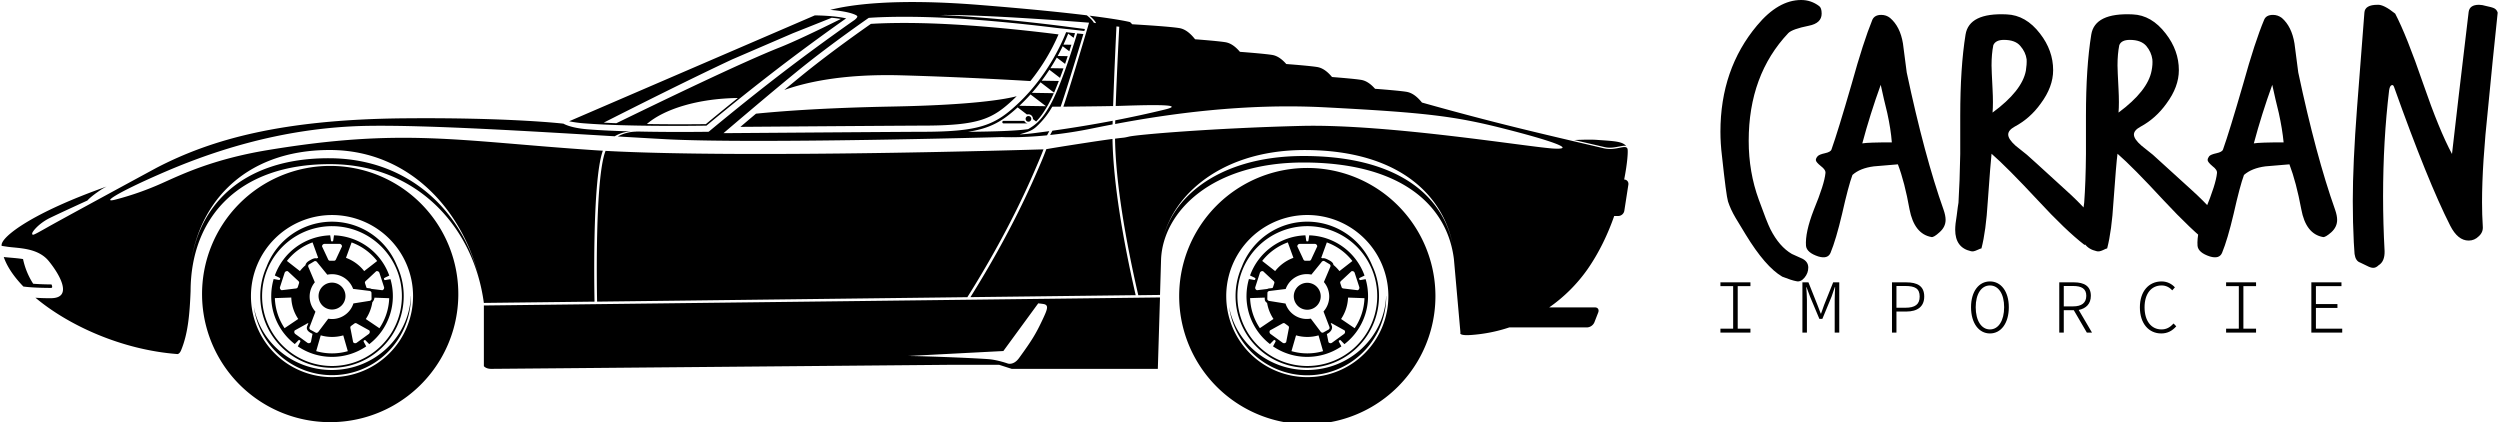
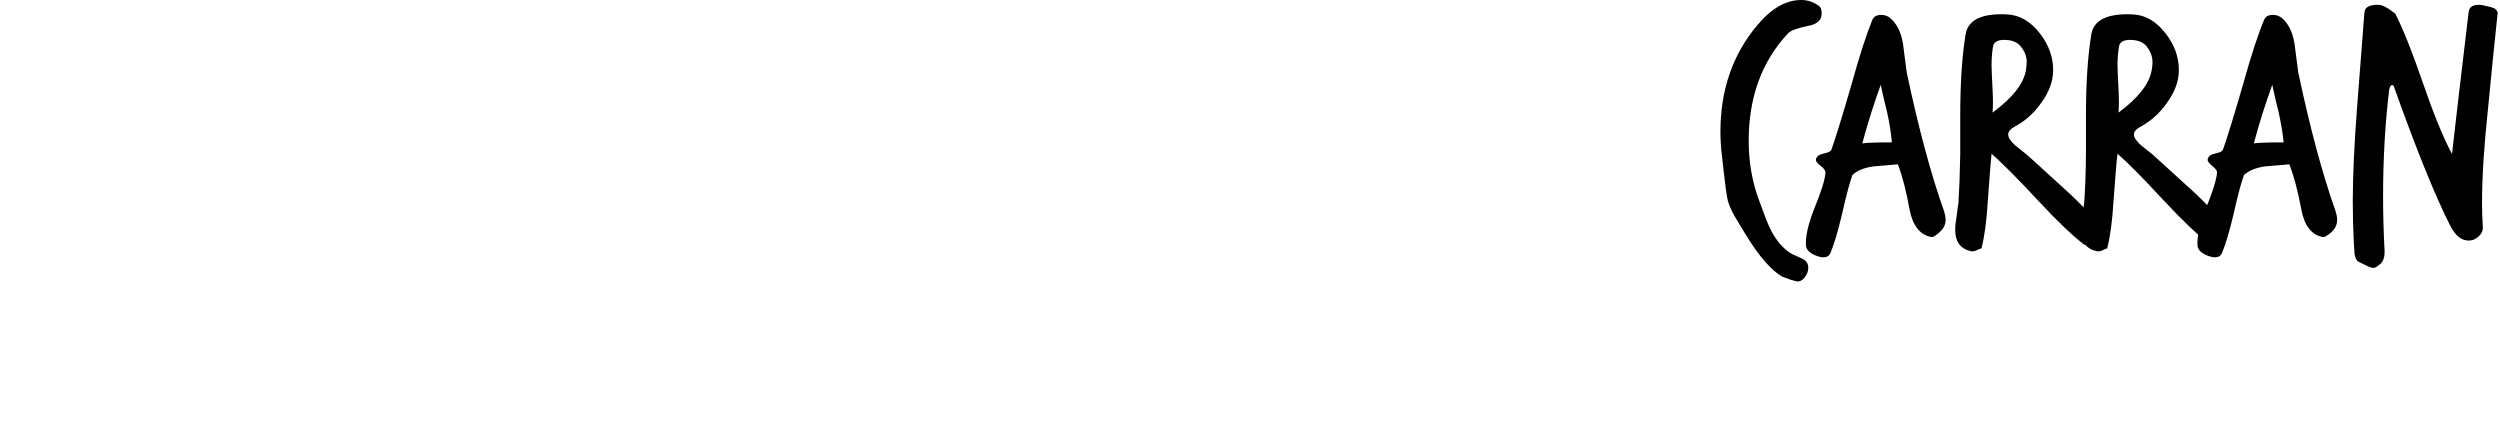
<svg xmlns="http://www.w3.org/2000/svg" data-v-423bf9ae="" viewBox="0 0 533 90" class="iconLeftSlogan">
  <g data-v-423bf9ae="" id="5c47c8f5-8232-45d3-8620-6db807a25165" fill="black" transform="matrix(5.382,0,0,5.382,365.611,-8.827)">
    <path d="M4.23 2.18L4.23 2.18Q4.23 2.56 3.72 2.66L3.72 2.66Q3.07 2.79 2.91 2.95L2.91 2.95Q1.34 4.61 1.34 7.22L1.34 7.22Q1.34 8.46 1.74 9.55L1.74 9.55Q2.06 10.44 2.20 10.72L2.20 10.72Q2.55 11.41 3.05 11.70L3.05 11.70Q3.26 11.80 3.47 11.89L3.47 11.89Q3.70 12.01 3.70 12.24L3.70 12.24Q3.70 12.46 3.55 12.64Q3.40 12.82 3.23 12.78L3.23 12.78Q3.05 12.75 2.67 12.60L2.67 12.60Q2.00 12.21 1.22 10.93L1.22 10.93Q1.02 10.61 0.82 10.27Q0.62 9.93 0.52 9.62L0.52 9.62Q0.45 9.39 0.28 7.81L0.28 7.81Q0.22 7.32 0.22 6.86L0.22 6.86Q0.22 4.38 1.67 2.65L1.67 2.65Q2.51 1.64 3.42 1.64L3.42 1.64Q3.81 1.64 4.13 1.88L4.13 1.88Q4.23 1.95 4.23 2.18ZM9.06 9.95L9.06 9.95Q9.14 10.18 9.14 10.35L9.14 10.35Q9.14 10.63 8.90 10.84Q8.67 11.05 8.58 11.03L8.58 11.03Q7.90 10.91 7.71 9.93L7.71 9.93Q7.52 8.86 7.25 8.15L7.25 8.15Q6.78 8.19 6.30 8.23L6.30 8.23Q5.75 8.30 5.45 8.57L5.45 8.57Q5.29 9.00 5.04 10.11L5.04 10.11Q4.80 11.13 4.58 11.66L4.58 11.66Q4.47 11.91 4.10 11.80L4.10 11.80Q3.64 11.65 3.61 11.38L3.61 11.38Q3.57 10.85 3.92 9.95L3.92 9.95Q4.34 8.93 4.38 8.50L4.38 8.50Q4.40 8.37 4.20 8.22Q4.00 8.06 4.00 7.98L4.00 7.98Q4.00 7.91 4.07 7.83Q4.13 7.76 4.36 7.71Q4.59 7.66 4.62 7.56L4.62 7.56Q4.87 6.86 5.42 4.96L5.42 4.96Q5.88 3.30 6.24 2.42L6.24 2.42Q6.33 2.23 6.59 2.23L6.59 2.23Q6.79 2.23 6.94 2.35L6.94 2.35Q7.34 2.69 7.45 3.36L7.45 3.36Q7.53 3.93 7.60 4.51L7.60 4.51Q8.30 7.81 9.06 9.95ZM7.01 7.28L7.01 7.28Q6.97 6.76 6.83 6.12L6.83 6.12Q6.69 5.56 6.57 5.00L6.57 5.00Q6.15 6.16 5.84 7.32L5.84 7.32Q6.06 7.28 7.01 7.28ZM15.27 10.72L15.27 10.72Q15.32 10.78 15.32 10.85L15.32 10.85Q15.32 11.17 14.64 11.34L14.64 11.34Q13.90 10.77 12.80 9.58L12.80 9.58Q11.56 8.25 10.96 7.73L10.96 7.73Q10.92 8.09 10.81 9.63L10.81 9.63Q10.74 10.79 10.56 11.48L10.56 11.48Q10.53 11.48 10.38 11.55Q10.23 11.62 10.14 11.59L10.14 11.59Q9.52 11.45 9.52 10.74L9.52 10.74Q9.52 10.53 9.58 10.18L9.58 10.18Q9.63 9.77 9.65 9.67L9.65 9.67Q9.70 8.86 9.72 7.74L9.72 7.74L9.72 6.22Q9.72 4.31 9.93 3.01L9.93 3.01Q10.07 2.14 11.56 2.21L11.56 2.21Q12.32 2.24 12.88 2.97L12.88 2.97Q13.40 3.64 13.40 4.42L13.40 4.42Q13.40 5.08 12.91 5.74L12.91 5.74Q12.49 6.33 11.87 6.66L11.87 6.66Q11.62 6.80 11.62 6.97L11.62 6.97Q11.62 7.15 11.91 7.41L11.91 7.41Q12.14 7.59 12.36 7.77L12.36 7.77Q12.38 7.78 13.90 9.17L13.90 9.17Q14.87 10.04 15.27 10.72ZM12.32 4.44L12.32 4.44Q12.36 4.19 12.35 3.99L12.35 3.99Q12.31 3.70 12.10 3.46Q11.90 3.22 11.45 3.22L11.45 3.22Q11.12 3.22 11.03 3.43L11.03 3.43Q10.96 3.78 10.96 4.23L10.96 4.23Q10.96 4.41 11.00 5.17L11.00 5.17Q11.03 5.74 11.00 6.10L11.00 6.10Q12.17 5.24 12.32 4.44ZM20.26 10.72L20.26 10.72Q20.30 10.78 20.30 10.85L20.30 10.85Q20.30 11.17 19.63 11.34L19.63 11.34Q18.89 10.77 17.78 9.58L17.78 9.58Q16.55 8.25 15.95 7.73L15.95 7.73Q15.90 8.09 15.79 9.63L15.79 9.63Q15.72 10.79 15.54 11.48L15.54 11.48Q15.51 11.48 15.37 11.55Q15.22 11.62 15.12 11.59L15.12 11.59Q14.50 11.45 14.50 10.74L14.50 10.74Q14.50 10.53 14.56 10.18L14.56 10.18Q14.62 9.77 14.63 9.67L14.63 9.67Q14.69 8.86 14.70 7.74L14.70 7.74L14.70 6.22Q14.70 4.31 14.91 3.01L14.91 3.01Q15.05 2.14 16.55 2.21L16.55 2.21Q17.30 2.24 17.86 2.97L17.86 2.97Q18.38 3.64 18.38 4.42L18.38 4.42Q18.38 5.08 17.89 5.74L17.89 5.74Q17.47 6.33 16.86 6.66L16.86 6.66Q16.60 6.80 16.60 6.97L16.60 6.97Q16.60 7.15 16.90 7.41L16.90 7.41Q17.12 7.59 17.35 7.77L17.35 7.77Q17.36 7.78 18.89 9.17L18.89 9.17Q19.85 10.04 20.26 10.72ZM17.30 4.44L17.30 4.44Q17.35 4.19 17.33 3.99L17.33 3.99Q17.29 3.70 17.09 3.46Q16.88 3.22 16.44 3.22L16.44 3.22Q16.10 3.22 16.02 3.43L16.02 3.43Q15.95 3.78 15.95 4.23L15.95 4.23Q15.95 4.41 15.99 5.17L15.99 5.17Q16.02 5.74 15.99 6.10L15.99 6.10Q17.15 5.24 17.30 4.44ZM24.57 9.95L24.57 9.95Q24.65 10.18 24.65 10.35L24.65 10.35Q24.65 10.63 24.42 10.84Q24.18 11.05 24.09 11.03L24.09 11.03Q23.41 10.91 23.23 9.93L23.23 9.93Q23.03 8.86 22.76 8.15L22.76 8.15Q22.29 8.19 21.81 8.23L21.81 8.23Q21.27 8.30 20.96 8.57L20.96 8.57Q20.80 9.00 20.55 10.11L20.55 10.11Q20.31 11.13 20.09 11.66L20.09 11.66Q19.98 11.91 19.61 11.80L19.61 11.80Q19.15 11.65 19.12 11.38L19.12 11.38Q19.08 10.85 19.43 9.95L19.43 9.95Q19.85 8.93 19.89 8.50L19.89 8.50Q19.91 8.37 19.71 8.22Q19.52 8.06 19.52 7.98L19.52 7.98Q19.52 7.91 19.58 7.83Q19.64 7.76 19.87 7.71Q20.10 7.66 20.13 7.56L20.13 7.56Q20.38 6.86 20.93 4.96L20.93 4.96Q21.39 3.30 21.76 2.42L21.76 2.42Q21.84 2.23 22.11 2.23L22.11 2.23Q22.30 2.23 22.46 2.35L22.46 2.35Q22.85 2.69 22.96 3.36L22.96 3.36Q23.04 3.93 23.11 4.51L23.11 4.51Q23.81 7.81 24.57 9.95ZM22.53 7.28L22.53 7.28Q22.48 6.76 22.34 6.12L22.34 6.12Q22.20 5.56 22.08 5.00L22.08 5.00Q21.66 6.16 21.35 7.32L21.35 7.32Q21.57 7.28 22.53 7.28ZM31.01 2.14L31.01 2.14Q30.81 4.02 30.63 5.91L30.63 5.91Q30.39 8.15 30.39 9.65L30.39 9.65Q30.39 10.14 30.42 10.61L30.42 10.61Q30.44 10.84 30.26 11.00Q30.09 11.17 29.86 11.17L29.86 11.17Q29.43 11.17 29.13 10.58L29.13 10.58Q28.24 8.83 26.91 5.10L26.91 5.10Q26.88 5.01 26.84 5.01L26.84 5.01Q26.74 5.01 26.71 5.21L26.71 5.21Q26.47 7.21 26.47 9.42L26.47 9.42Q26.47 10.49 26.53 11.59L26.53 11.59Q26.54 12.00 26.29 12.15L26.29 12.15Q26.19 12.25 26.08 12.25L26.08 12.25Q25.98 12.25 25.83 12.17L25.83 12.17Q25.62 12.07 25.56 12.04L25.56 12.04Q25.38 11.98 25.34 11.70L25.34 11.70Q25.33 11.48 25.31 11.24L25.31 11.24Q25.27 10.46 25.27 9.60L25.27 9.60Q25.27 8.12 25.44 5.89L25.44 5.89Q25.70 2.51 25.73 2.14L25.73 2.14Q25.75 1.83 26.25 1.83L26.25 1.83Q26.49 1.81 26.95 2.18L26.95 2.18Q27.40 3.04 28.06 4.96L28.06 4.96Q28.69 6.79 29.20 7.74L29.20 7.74Q29.41 5.88 29.86 2.11L29.86 2.11Q29.90 1.83 30.27 1.83L30.27 1.83Q30.39 1.83 30.56 1.88L30.56 1.88Q30.79 1.93 30.83 1.95L30.83 1.95Q30.97 2.00 31.01 2.14Z" />
  </g>
  <g data-v-423bf9ae="" id="50d1f1f0-d84d-4476-ab66-7183b4d9a2c9" transform="matrix(3.528,0,0,3.528,-2.263,-145.677)" stroke="none" fill="black">
-     <path d="M71.9 59.185a7.743 7.743 0 1115.486 0 7.743 7.743 0 01-15.486 0zm2.844 0a4.898 4.898 0 109.798-.002 4.898 4.898 0 00-9.798.002zm9.668 0a4.769 4.769 0 01-9.496.648c.41 2.174 2.361 3.818 4.707 3.818 2.575 0 4.674-1.981 4.784-4.466h.005zm-.848-1.846a4.334 4.334 0 11-7.877.071 4.23 4.23 0 017.877-.071zm-3.921-2.38a4.225 4.225 0 10.002 8.45 4.225 4.225 0 00-.002-8.45zm-2.266 4.524l.95.152a1.35 1.35 0 001.527.91l.576.763c.044.075.123.109.181.076l.322-.18c.06-.033.072-.117.033-.192l-.344-.896a1.354 1.354 0 00.023-1.78l.373-.881c.045-.073.032-.159-.024-.194l-.315-.188c-.058-.034-.142-.004-.184.068l-.605.744a1.357 1.357 0 00-1.553.871l-.95.117c-.085-.001-.154.051-.154.117l-.007.37c0 .067.066.122.151.123zm4.727-.209a2.478 2.478 0 01-.42 1.295l.821.557c.36-.532.569-1.159.593-1.815l-.994-.037zm-3.066-3.092l.333.71c.045.108.07.156.154.156h.233c.085 0 .109-.048.154-.156l.331-.71a.152.152 0 00-.155-.153h-.895a.153.153 0 00-.155.153zm-2.436 2.647l.622-.075a.374.374 0 01.153-.037l.155-.019c.021-.014.032-.034.042-.064l.072-.221c.027-.081-.012-.119-.099-.195l-.574-.535a.156.156 0 00-.196.1l-.275.852a.151.151 0 00.1.194zm1.764 3.138l.148-.769c.027-.114.036-.167-.034-.218l-.188-.137c-.068-.051-.115-.025-.217.035l-.686.38a.157.157 0 00.034.217l.725.526a.154.154 0 00.218-.034zm3.53-.708l-.687-.38c-.066-.039-.108-.063-.151-.062l.051.132c.104.208-.069.426-.285.529l.097.488a.154.154 0 00.217.035l.724-.526a.157.157 0 00.034-.216zm.416-3.576l-.574.535c-.089.076-.126.114-.1.195l.073.221c.024.082.08.091.195.101l.778.095a.154.154 0 00.1-.195l-.277-.851a.153.153 0 00-.195-.101zm-1.827-.81l.068.027c.083-.021.192.006.349.088.223.107.312.205.32.312.135.112.256.237.363.374l.783-.61a3.45 3.45 0 00-1.545-1.123l-.338.932zm-2.786.8a2.498 2.498 0 011.104-.8l-.338-.934a3.477 3.477 0 00-1.548 1.121l.782.613zm-.099 2.894a2.458 2.458 0 01-.387-.973.262.262 0 01-.142-.236l-.001-.082-.884.031c.023.64.223 1.272.59 1.816l.824-.556zm2.721.991a2.453 2.453 0 01-1.359-.002l-.276.955a3.454 3.454 0 001.91.002l-.275-.955zm-4.353-2.373c0-.358.052-.703.146-1.031l.206.036c.108.021.159.029.167.004l.022-.069c.008-.025-.037-.047-.138-.095l-.188-.091a3.678 3.678 0 013.346-2.426l.032.204c.013.111.021.16.048.16h.072c.026 0 .032-.049.048-.16l.03-.204a3.675 3.675 0 013.342 2.432l-.187.09c-.103.048-.146.071-.139.097l.023.069c.008.026.059.018.167-.004l.203-.035a3.665 3.665 0 01-1.281 3.927l-.144-.147c-.076-.082-.111-.116-.134-.102l-.058.043c-.022.016.001.061.055.159l.097.183a3.67 3.67 0 01-2.063.633 3.658 3.658 0 01-2.069-.636l.098-.184c.054-.099.076-.144.054-.158l-.058-.043c-.021-.017-.058.019-.135.101l-.144.146a3.666 3.666 0 01-1.418-2.899zm3.29-.708a.814.814 0 11.764 1.438.814.814 0 01-.764-1.438zm-66.405.708a7.743 7.743 0 1115.484 0 7.743 7.743 0 01-15.484 0zm2.954 0a4.896 4.896 0 004.898 4.897 4.898 4.898 0 10-4.898-4.897zm9.668 0a4.769 4.769 0 01-9.495.648c.41 2.174 2.362 3.818 4.708 3.818 2.574 0 4.673-1.981 4.782-4.466h.005zm-8.724-1.776a4.23 4.23 0 017.875-.071 4.334 4.334 0 11-7.875.071zm3.954-2.45a4.225 4.225 0 000 8.45c2.333 0 4.223-1.891 4.223-4.224s-1.889-4.226-4.223-4.226zm-3.673 4.226c0-.358.051-.703.146-1.031l.205.036c.11.021.16.029.168.004l.022-.069c.008-.025-.036-.047-.137-.095l-.186-.091a3.675 3.675 0 013.346-2.426l.03.204c.014.111.022.16.047.16h.074c.026 0 .033-.049.048-.16l.03-.204a3.673 3.673 0 013.341 2.432l-.187.09c-.101.048-.146.071-.137.097l.022.069c.008.026.058.018.167-.004l.206-.035a3.667 3.667 0 01-1.282 3.927l-.144-.147c-.076-.082-.111-.116-.133-.102l-.059.043c-.022.016.001.061.055.159l.097.183a3.665 3.665 0 01-2.064.633 3.655 3.655 0 01-2.068-.636l.097-.184c.053-.099.076-.144.054-.158l-.058-.043c-.023-.017-.058.019-.134.101l-.143.146a3.653 3.653 0 01-1.423-2.899zm4.353 2.373a2.46 2.46 0 01-1.361-.002l-.275.955c.618.178 1.28.183 1.911.002l-.275-.955zm-2.721-.991a2.447 2.447 0 01-.42-1.295l-.992.035a3.46 3.46 0 00.587 1.816l.825-.556zm.1-2.894c.102-.13.215-.248.337-.354.015-.106.097-.206.278-.303.184-.106.303-.138.396-.108l.092-.035-.338-.934a3.48 3.48 0 00-1.549 1.121l.784.613zm2.785-.8c.438.161.819.441 1.1.802l.784-.61c-.396-.506-.93-.9-1.545-1.123l-.339.931zm1.826.81l-.573.535c-.089.076-.126.114-.101.195l.073.221c.008.028.02.047.036.061l.135.017a.286.286 0 01.135.037l.667.081a.156.156 0 00.101-.195l-.277-.851a.155.155 0 00-.196-.101zm-.417 3.576l-.686-.38c-.101-.061-.147-.086-.217-.035l-.188.137c-.07.051-.062.105-.035.218l.149.769a.154.154 0 00.217.035l.725-.526a.156.156 0 00.035-.218zm-3.529.708l.098-.499c-.204-.103-.441-.235-.303-.51l.053-.141a.328.328 0 00-.137.062l-.685.38a.155.155 0 00.033.217l.725.526a.153.153 0 00.216-.035zm-1.765-3.138l.778-.095c.117-.01.17-.019.197-.101l.071-.221c.026-.081-.013-.119-.1-.195l-.574-.535a.157.157 0 00-.196.1l-.276.852a.153.153 0 00.1.195zm2.438-2.647l.333.71c.046.108.068.156.155.156h.232c.084 0 .109-.048.154-.156l.332-.71a.153.153 0 00-.155-.153h-.895a.154.154 0 00-.156.153zm3.041 3.372a2.5 2.5 0 01-.396 1.016l.823.557a3.452 3.452 0 00.591-1.815l-.89-.032a.484.484 0 01-.128.274zm-3.244 1.764l.58-.768c.309.054.637 0 .927-.174.294-.176.497-.445.592-.748l.947-.151c.084 0 .151-.057.15-.124l-.006-.369c-.002-.065-.072-.119-.155-.117l-.954-.118a1.355 1.355 0 00-1.559-.857l-.604-.742c-.044-.073-.125-.104-.182-.069l-.316.19c-.059.035-.069.12-.026.193l.374.886a1.353 1.353 0 00.038 1.776l-.342.896c-.041.074-.027.159.032.193l.324.179c.059.033.138-.002.18-.076zm-.007-2.133a.813.813 0 111.626-.002.813.813 0 01-1.626.002zm-17.837-.578c-.581-.6-.991-1.21-1.187-1.784l.085.01c.378.038.747.059 1.081.114a4.43 4.43 0 00.612 1.491c.285.023.647.039 1.111.043a.874.874 0 01.031.1s.04.11-.068.11c-.8-.003-1.314-.037-1.665-.084zm93.72-8.853c.533-.024 1.053-.034 1.374-.009.952.072 1.521.074 1.757.366a.594.594 0 00-.23.002c-.385.061-.684.16-1.089.064l-1.812-.423zM55.47 62.807c.509-.009 3.531.093 4.891.187.535.038 1.172.262 1.172.262s.35.14.691-.327c.78-1.074 1.017-1.462 1.426-2.333.305-.647.391-.885.019-.938-.371-.051-.294-.024-.294-.024l-2.1 2.871-5.805.302zm15.271-3.54l-.131 4.315h-8.83l-.767-.247h-2.715s-27.646.247-27.974.247c-.329 0-.442-.165-.442-.165v-3.664c4.883-.056 36.783-.437 40.859-.486zm-7.041-8.95c-.071.192-.166.429-.29.719-.527 1.247-1.794 4.207-4.31 8.214l-22.375.269c-.017-.822-.131-7.421.502-9.089l.009-.021c8.527.464 26.203-.085 26.203-.085l.261-.007zm5.571 8.812l-9.985.119c2.486-3.973 3.742-6.91 4.27-8.15.135-.318.237-.578.315-.792.129-.024.627-.114 2.556-.409a78.007 78.007 0 011.443-.209c.046 2.692.65 6.167 1.401 9.441zM67.882 48.59l-.006.22c-.433.083-.838.164-1.217.241a26 26 0 01-2.552.397l.003-.019c.006-.014.057-.102.13-.239a74.045 74.045 0 003.642-.6zm-29.08.643a2.063 2.063 0 00-1.013.294c-5.023-.298-11.149-.681-14.838-.631-5.483.072-9.975 1.743-12.639 2.91-2.667 1.166-3.596 1.79-2.652 1.536a17.835 17.835 0 002.745-.967c1.164-.517 3.069-1.459 6.426-2.015 8.11-1.341 11.407-.561 19.531-.006.229.017.465.031.71.045-.34.93-.463 3.224-.504 5.274-.036 1.814-.007 3.458.001 3.846l-6.688.078c-.615-4.592-4.04-8.358-9.238-8.386-5.633-.029-8.474 3.274-8.484 7.672-.057 1.475-.171 2.602-.574 3.575-.116.274-.253.227-.253.227-3.343-.26-6.555-1.729-8.549-3.402.288.021.606.032.941.029 1.35-.01.523-1.435-.135-2.243-.66-.809-1.813-.769-2.498-.866-.126-.02-.244-.035-.353-.054v-.051c0-.507 1.847-1.946 6.349-3.534-.13.064-.246.129-.34.191-.678.454-.821.652-.821.652s-1.613.736-2.278 1.06c-.666.326-1.09.852-1.062.95.028.1-.015.142.934-.397.712-.403 4.132-2.261 6.584-3.589 3.344-1.735 7.607-2.922 14.955-2.989 6.438-.057 9.634.323 9.634.323s.399.257 1.471.342c.788.063 1.713.101 2.638.126zm-18.231 1.621c4.922.025 8.252 3.402 9.116 7.659-.864-4.262-4.142-8.13-9.062-8.156-5.385-.028-8.274 3.456-8.519 7.588.243-4.103 3.082-7.121 8.465-7.091zm41.671-3.169l1.608.025-.933-.712c-.188.208-.388.414-.6.617l-.075.07zm17.173 3.034c5.933 0 8.692 2.608 9.091 5.835-.398-3.227-3.095-6.196-9.027-6.196-5.375 0-8.342 3.123-8.646 5.912.302-2.766 3.209-5.551 8.582-5.551zm-13.116-7.527l.154-.53s-6.135-.499-9.017-.464l.389.017c3.535.176 7.513.718 7.513.718l.865.112-.035.12c-.2-.024-.66-.077-1.662-.184-1.225-.153-4.027-.478-6.688-.609-2.954-.148-4.679 0-4.679 0s-2.176 1.501-4.082 3.036c-1.685 1.358-4.695 3.931-4.695 3.931s11.061-.083 11.959-.083c3.567 0 4.466-.401 5.891-1.754 1.765-1.678 2.629-3.68 2.856-4.268l.152.02c.117.014.246.029.386.043l-.086.279-.327-.251c-.071.179-.168.408-.286.663l.48.008-.126.394-.401-.306a10.1 10.1 0 01-.267.527l-.035.064.605.01-.158.468-.502-.382c-.113.203-.242.418-.385.64l.791.013c-.069.195-.14.387-.21.574l-.642-.491c-.142.216-.295.438-.462.661l1.032.017c-.098.248-.192.486-.287.706l-.817-.625c-.162.211-.335.425-.521.636l1.322.021a7.611 7.611 0 01-.35.71c-.235.417-.46.745-.719 1.001l-.189-.144c0-.167-.122-.291-.277-.291a.322.322 0 00-.087.013l-.565-.431c-.896.822-1.634 1.267-3.003 1.477l.052-.001c1.729-.019 2.836-.059 3.584-.16.114-.065.228-.138.34-.22.389-.285.685-.682 1.001-1.244.549-.971 1.2-2.934 1.625-4.321l.375.038c-.348 1.153-1.043 3.442-1.373 4.387l-.508.003a4.92 4.92 0 01-.964 1.212c-.324.301-.686.347-1.007.463a11.9 11.9 0 001.063-.103c.225-.028.47-.061.73-.095-.067.126-.118.217-.137.252-1.673.165-2.725.106-2.725.106s-15.016.418-20.345.128a572.41 572.41 0 01-2.868-.165 2.346 2.346 0 011.195-.291 2.708 2.708 0 00-.094-.01c2.245.052 4.388.017 4.388.017s2.168-1.813 4.48-3.583c2.312-1.77 4.331-3.169 4.331-3.169s.203-.149.168-.233c-.026-.068-.459-.286-1.631-.38 1.186-.306 3.84-.709 8.962-.303 3.065.244 5.147.461 6.543.632.146.114.28.239.381.378a.56.56 0 01.043.071l.136.023c-.067-.145-.229-.309-.399-.451 1.93.241 2.456.39 2.456.39l.129.13c.726.042 2.24.138 2.815.226.188.028.538.116.981.68.693.053 1.445.119 1.808.174.177.028.497.107.902.585.727.056 1.543.126 1.925.184.173.026.482.103.876.553.703.054 1.476.121 1.841.177.181.028.506.107.919.603l.027.007c.664.053 1.366.114 1.711.167.172.026.478.102.867.543.712.054 1.501.122 1.875.179.185.029.525.113.959.652 4.367 1.229 7.16 1.869 10.994 2.765.73.171 1.317-.261 1.426.028.043.107.005.83-.2 1.859.167.005.279.143.254.311l-.245 1.581a.378.378 0 01-.36.311h-.251c-.369 1.055-.893 2.187-1.618 3.227a9.415 9.415 0 01-2.311 2.298h2.773c.171 0 .257.14.189.31l-.229.588a.51.51 0 01-.433.31h-4.71c-.724.243-1.494.4-2.304.458-.793.057-.649-.142-.649-.142l-.395-4.444c-.398-3.227-3.158-5.837-9.091-5.837-5.556 0-8.475 2.979-8.605 5.836l-.064 2.167-1.313.016c-.758-3.286-1.364-6.774-1.405-9.46.642-.083.461-.037.84-.124.555-.129 5.203-.518 10.436-.647 5.232-.128 13.897 1.307 15.258 1.371s-.114-.467-3.071-1.216c-2.954-.749-4.753-.965-10.801-1.279-4.873-.253-9.45.405-12.654 1.009l.005-.222a64.63 64.63 0 002.995-.651c1.553-.379-1.646-.254-2.755-.221l-.213.005c.08-2.282.215-4.788.215-4.788l-.169-.02s-.125 2.522-.202 4.812c-.756.016-1.996.028-3.006.038.356-1.043 1.077-3.47 1.397-4.546zm-3.678 5.284a.17.17 0 01.17-.172.17.17 0 01.171.172c0 .094-.074.17-.171.17a.17.17 0 01-.17-.17zm-1.331.12h1.25c.041.083.12.142.216.154H61.29c-.104 0-.104-.154 0-.154zm.792-1.491l-.129.125c-1.329 1.263-2.12 1.653-5.632 1.653-.73 0-8.172.054-10.937.075.269-.229.591-.502.943-.797 1.352-.136 3.987-.351 8.226-.431 4.874-.092 6.818-.436 7.529-.625zm-4.282-4.36c2.766.136 5.69.483 6.809.626a12.256 12.256 0 01-1.7 2.82c-.938-.058-4.232-.248-7.789-.347-3.742-.105-5.959.486-7.084.885.451-.375.885-.732 1.255-1.031 1.677-1.35 3.565-2.674 3.979-2.963.399-.027 2.012-.116 4.53.01zm-18.069 6.041c1.624.027 3.089.012 3.567.006.28-.234 1-.828 1.932-1.577-2.379.026-4.437.655-5.499 1.571zm-2.606-.083c.247.014.504.025.763.035 2.796-1.362 7.583-3.674 9.852-4.572.843-.333 2.186-.969 3.717-1.73a8.354 8.354 0 00-.556-.07c-.843.337-1.646.657-2.342.933l-3.666 1.58c-2.614 1.223-5.873 2.865-7.768 3.824zm14.65-6.301c-.642.452-2.259 1.603-4.052 2.975a147.264 147.264 0 00-4.391 3.508c-.777.012-4.829.061-7.327-.136a7.166 7.166 0 01-.972-.129l14.849-6.399c.902.014 1.5.093 1.872.176l.021.005z" />
-   </g>
+     </g>
  <g data-v-423bf9ae="" id="693327d8-6247-4863-ae89-564d05f06af7" fill="black" transform="matrix(1.159,0,0,1.159,365.126,54.935)">
-     <path d="M1.44 13.78L6.96 13.78L6.96 13.06L4.62 13.06L4.62 5.24L6.96 5.24L6.96 4.54L1.44 4.54L1.44 5.24L3.78 5.24L3.78 13.06L1.44 13.06ZM16.52 13.78L17.35 13.78L17.35 7.76C17.35 7.08 17.28 6.06 17.23 5.42L17.28 5.42L17.93 7.18L19.64 11.26L20.19 11.26L21.88 7.18L22.48 5.42L22.54 5.42C22.51 6.06 22.46 7.08 22.46 7.76L22.46 13.78L23.30 13.78L23.30 4.54L22.18 4.54L20.51 8.71L19.95 10.29L19.89 10.29L19.29 8.71L17.63 4.54L16.52 4.54ZM33.00 13.78L33.82 13.78L33.82 9.91L35.62 9.91C37.66 9.91 38.93 9.03 38.93 7.15C38.93 5.21 37.66 4.54 35.62 4.54L33.00 4.54ZM33.82 9.21L33.82 5.21L35.45 5.21C37.23 5.21 38.09 5.67 38.09 7.15C38.09 8.61 37.24 9.21 35.45 9.21ZM51.02 13.94C53.05 13.94 54.49 12.07 54.49 9.11C54.49 6.20 53.05 4.37 51.02 4.37C48.99 4.37 47.54 6.19 47.54 9.11C47.54 12.07 48.99 13.94 51.02 13.94ZM51.02 13.20C49.45 13.20 48.40 11.59 48.40 9.11C48.40 6.65 49.45 5.11 51.02 5.11C52.58 5.11 53.63 6.65 53.63 9.11C53.63 11.59 52.58 13.20 51.02 13.20ZM63.77 13.78L64.60 13.78L64.60 9.66L66.44 9.66L68.84 13.78L69.79 13.78L67.35 9.62C68.70 9.34 69.58 8.50 69.58 7.01C69.58 5.21 68.32 4.54 66.49 4.54L63.77 4.54ZM64.60 8.96L64.60 5.21L66.32 5.21C67.87 5.21 68.74 5.70 68.74 7.01C68.74 8.33 67.87 8.96 66.32 8.96ZM82.53 13.94C83.71 13.94 84.57 13.44 85.29 12.63L84.80 12.11C84.15 12.82 83.48 13.20 82.57 13.20C80.67 13.20 79.46 11.61 79.46 9.13C79.46 6.66 80.67 5.11 82.60 5.11C83.41 5.11 84.07 5.47 84.56 6.01L85.04 5.46C84.53 4.89 83.69 4.37 82.60 4.37C80.23 4.37 78.60 6.20 78.60 9.13C78.60 12.11 80.23 13.94 82.53 13.94ZM94.46 13.78L99.97 13.78L99.97 13.06L97.64 13.06L97.64 5.24L99.97 5.24L99.97 4.54L94.46 4.54L94.46 5.24L96.80 5.24L96.80 13.06L94.46 13.06ZM110.14 13.78L115.82 13.78L115.82 13.06L110.98 13.06L110.98 9.25L114.94 9.25L114.94 8.53L110.98 8.53L110.98 5.24L115.68 5.24L115.68 4.54L110.14 4.54Z" />
-   </g>
+     </g>
</svg>